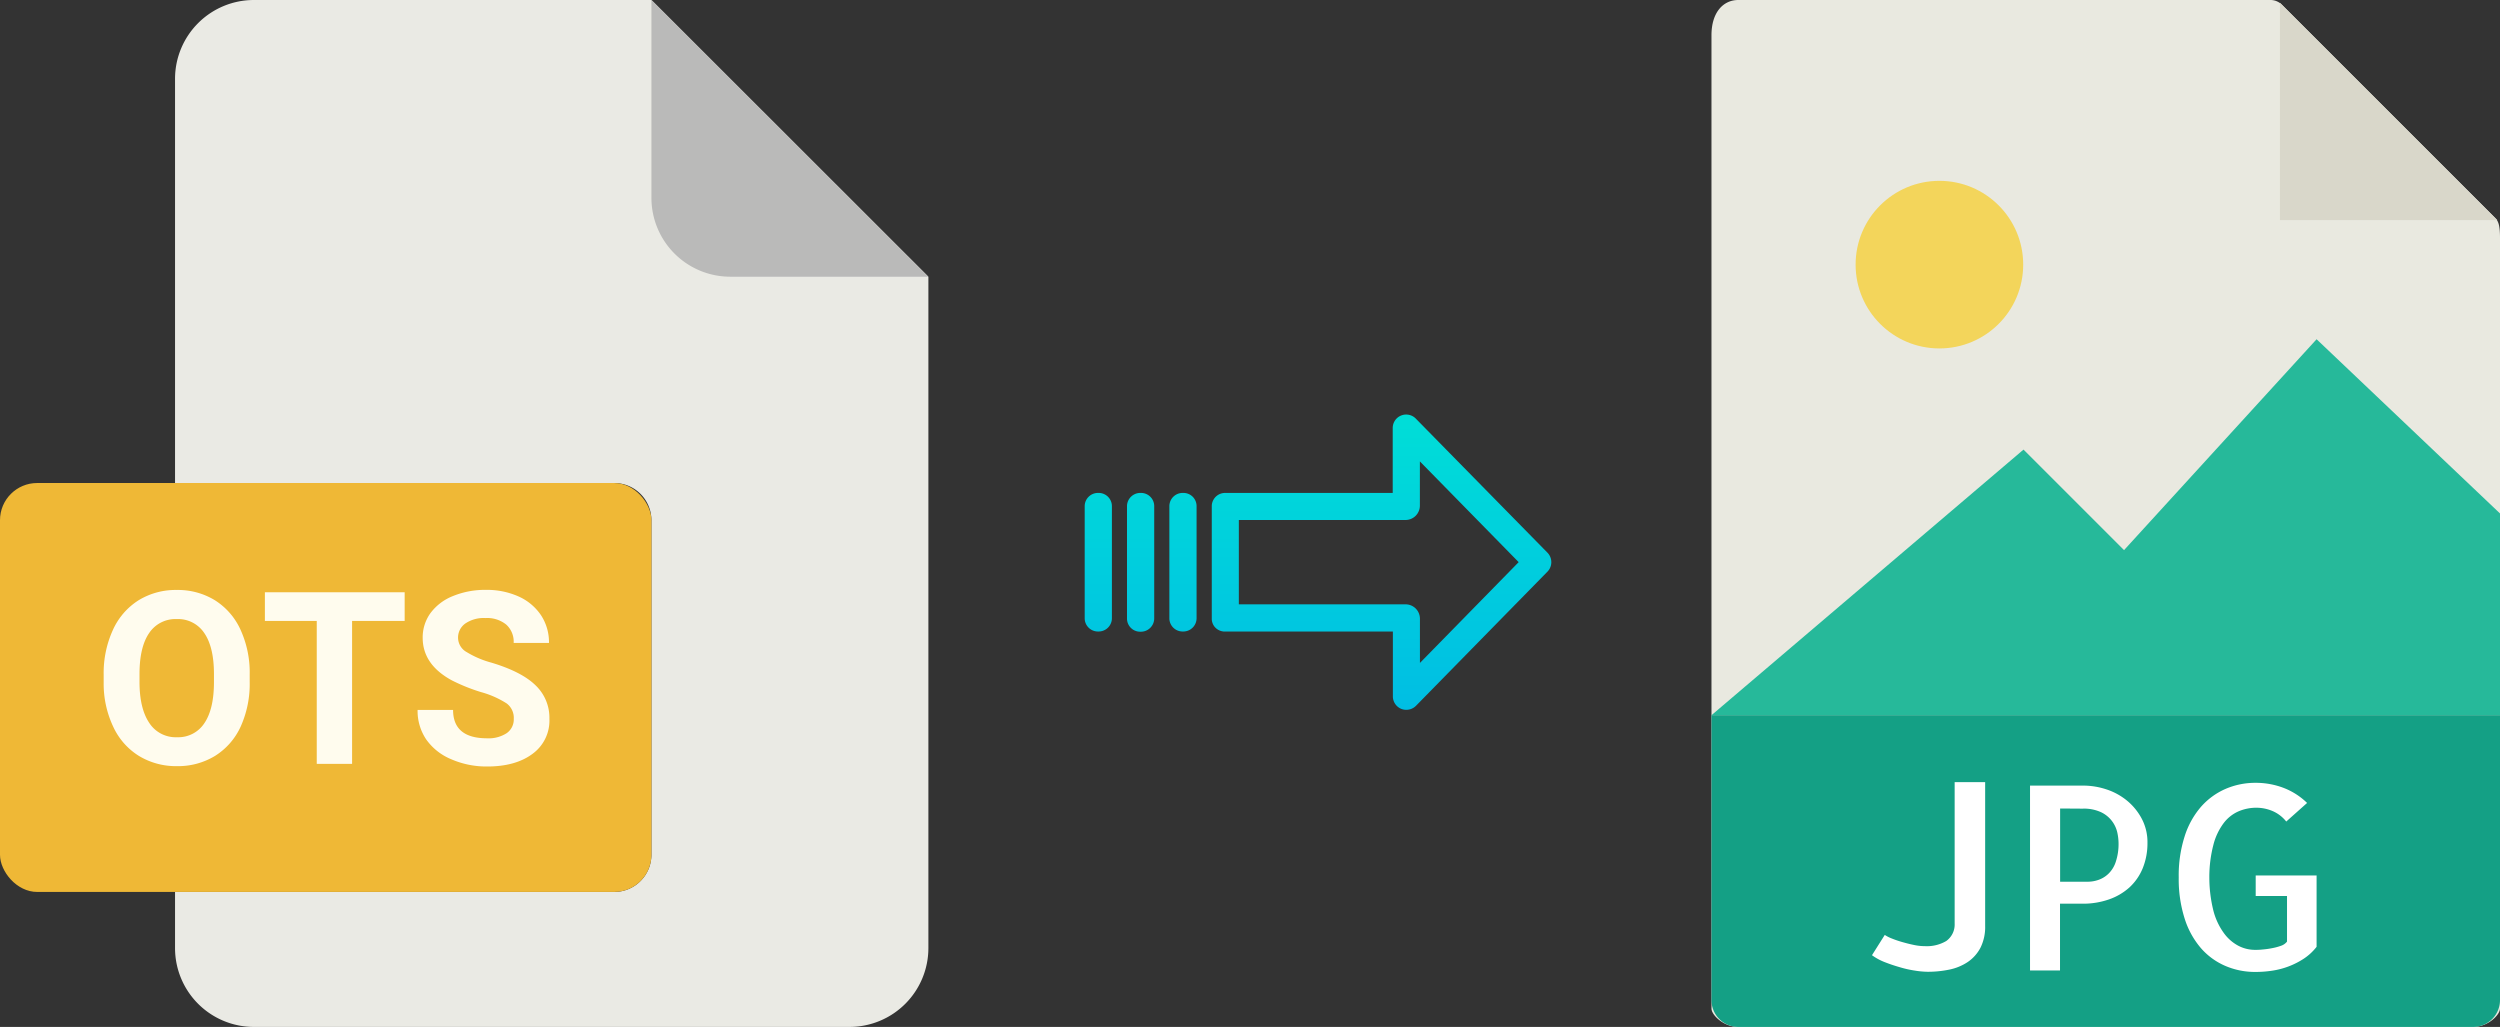
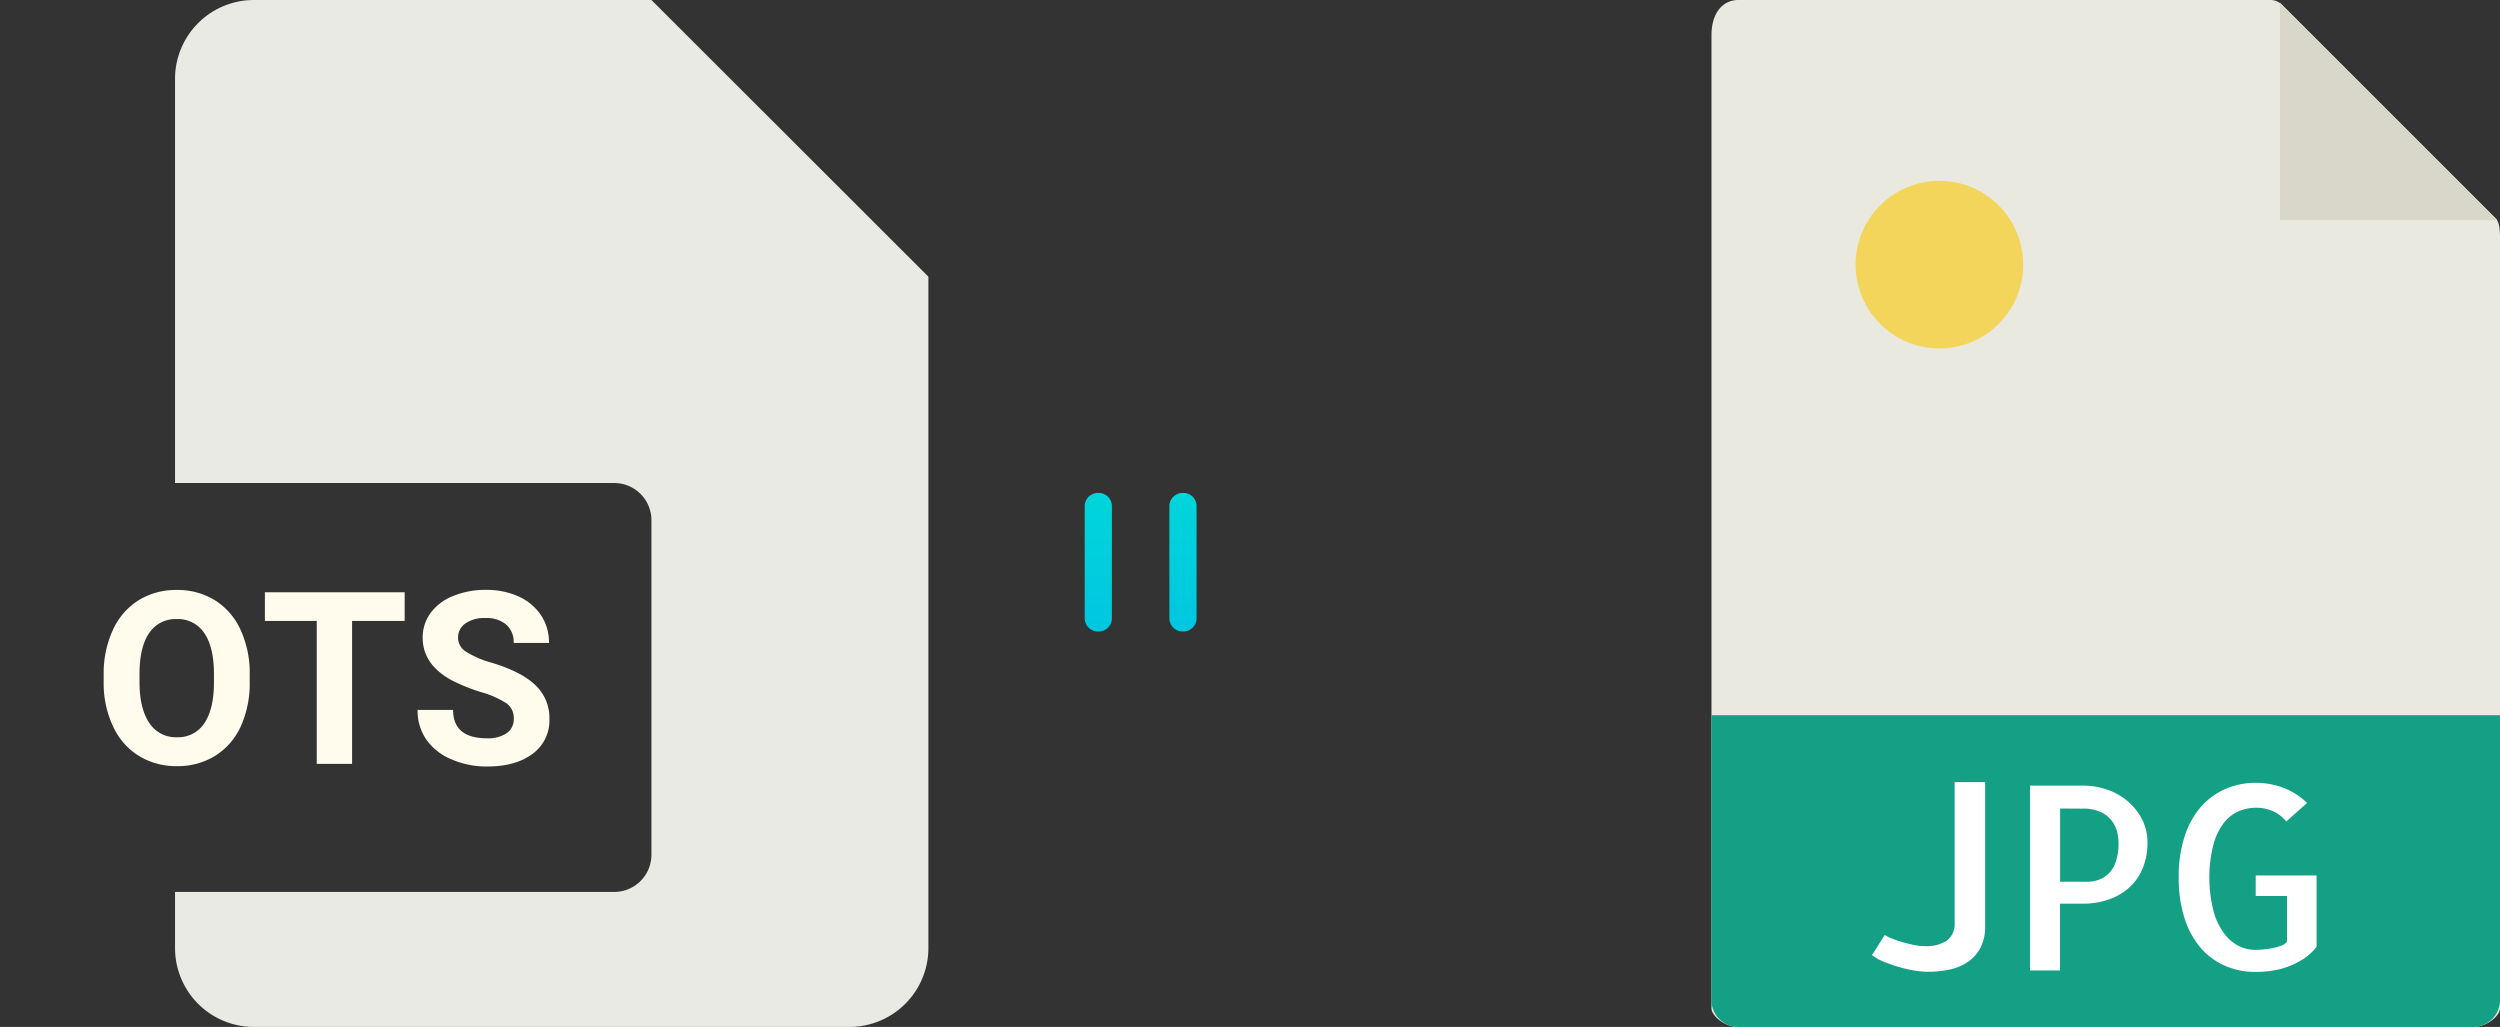
<svg xmlns="http://www.w3.org/2000/svg" xmlns:xlink="http://www.w3.org/1999/xlink" viewBox="0 0 486.89 200">
  <rect x="0" y="0" width="486.89" height="200" fill="#333333" stroke="none" />
  <defs>
    <style>.cls-1{fill:#e9e9e0;}.cls-2{fill:#d9d7ca;}.cls-3{fill:#f3d55b;}.cls-4{fill:#26b99a;}.cls-5{fill:#14a085;}.cls-6{fill:#fff;}.cls-7{fill:#eaeae4;}.cls-8{fill:#babab9;}.cls-9{fill:#efb836;}.cls-10{fill:#fffcee;}.cls-11{fill:url(#linear-gradient);}.cls-12{fill:url(#linear-gradient-2);}.cls-13{fill:url(#linear-gradient-3);}.cls-14{fill:url(#linear-gradient-4);}</style>
    <linearGradient id="linear-gradient" x1="269.03" y1="135.94" x2="269.03" y2="16.74" gradientTransform="matrix(1, 0, 0, -1, 0, 186.59)" gradientUnits="userSpaceOnUse">
      <stop offset="0" stop-color="#00efd1" />
      <stop offset="1" stop-color="#00acea" />
    </linearGradient>
    <linearGradient id="linear-gradient-2" x1="230.38" y1="135.94" x2="230.38" y2="16.74" xlink:href="#linear-gradient" />
    <linearGradient id="linear-gradient-3" x1="222.13" y1="135.94" x2="222.13" y2="16.74" xlink:href="#linear-gradient" />
    <linearGradient id="linear-gradient-4" x1="213.89" y1="135.94" x2="213.89" y2="16.74" xlink:href="#linear-gradient" />
  </defs>
  <title>ots to jpg</title>
  <g id="Layer_2" data-name="Layer 2">
    <g id="JPG">
      <path class="cls-1" d="M442.19,0H338.54c-2.88,0-5.22,2.34-5.22,6.88V196.43c0,1.23,2.34,3.57,5.22,3.57H481.66c2.89,0,5.23-2.34,5.23-3.57V46.35c0-2.49-.33-3.29-.92-3.88L444.41.92A3.14,3.14,0,0,0,442.19,0Z" />
      <polygon class="cls-2" points="444.03 0.54 444.03 42.86 486.35 42.86 444.03 0.54" />
      <circle class="cls-3" cx="377.71" cy="51.54" r="16.32" />
-       <polygon class="cls-4" points="333.32 139.29 372.6 139.29 486.89 139.29 486.89 100 451.17 66.07 413.67 107.14 394.09 87.56 333.32 139.29" />
      <path class="cls-5" d="M481.66,200H338.54a5.23,5.23,0,0,1-5.22-5.23V139.29H486.89v55.48A5.23,5.23,0,0,1,481.66,200Z" />
      <path class="cls-6" d="M386.62,152.32v28a9,9,0,0,1-.92,4.27,7.61,7.61,0,0,1-2.49,2.78,10.07,10.07,0,0,1-3.59,1.47,20.65,20.65,0,0,1-4.18.42,16.54,16.54,0,0,1-2.51-.23,20.45,20.45,0,0,1-3-.68,31,31,0,0,1-2.95-1,10.78,10.78,0,0,1-2.4-1.32l2.49-3.95a6.9,6.9,0,0,0,1.4.71c.6.24,1.26.47,2,.68s1.47.4,2.25.56a10.27,10.27,0,0,0,2.2.24,7.43,7.43,0,0,0,4.12-1,3.94,3.94,0,0,0,1.64-3.39V152.32Z" />
      <path class="cls-6" d="M401.22,189h-5.86v-36h10.35a14.48,14.48,0,0,1,4.54.74,12.41,12.41,0,0,1,4,2.19,11.51,11.51,0,0,1,2.88,3.54,9.73,9.73,0,0,1,1.1,4.67,12.88,12.88,0,0,1-.92,4.95,10.45,10.45,0,0,1-2.59,3.74,11.62,11.62,0,0,1-4,2.34,15.24,15.24,0,0,1-5.17.83h-4.35v13Zm0-31.54v14.26h5.38a6.27,6.27,0,0,0,2.12-.37,5.28,5.28,0,0,0,1.93-1.2,5.68,5.68,0,0,0,1.41-2.31,11,11,0,0,0,.54-3.69,10,10,0,0,0-.24-2,5.77,5.77,0,0,0-3.13-3.95,7.91,7.91,0,0,0-3.61-.71Z" />
      <path class="cls-6" d="M451.17,170.49V184.4a10.54,10.54,0,0,1-2.51,2.32,15.34,15.34,0,0,1-6.1,2.32,21.12,21.12,0,0,1-3.25.25,14.64,14.64,0,0,1-5.93-1.18,13.25,13.25,0,0,1-4.74-3.46,16.36,16.36,0,0,1-3.17-5.76,25.38,25.38,0,0,1-1.15-8,25.05,25.05,0,0,1,1.15-8,16.26,16.26,0,0,1,3.17-5.74,13.56,13.56,0,0,1,4.76-3.49,14.56,14.56,0,0,1,5.91-1.2,15.14,15.14,0,0,1,5.47,1,13.48,13.48,0,0,1,4.54,2.92L445.26,160a6.87,6.87,0,0,0-2.68-2.05,8.08,8.08,0,0,0-3.13-.64A8.77,8.77,0,0,0,436,158a7.3,7.3,0,0,0-2.93,2.31,12,12,0,0,0-2,4.23,25,25,0,0,0-.79,6.34,26.94,26.94,0,0,0,.76,6.35,12.83,12.83,0,0,0,2,4.39,8.23,8.23,0,0,0,2.83,2.54,7,7,0,0,0,3.34.83c.36,0,.84,0,1.44-.07a16.06,16.06,0,0,0,1.81-.25,10.72,10.72,0,0,0,1.73-.46,2.45,2.45,0,0,0,1.22-.83v-8.88h-6.1v-4h11.91Z" />
    </g>
    <g id="Layer_2-2" data-name="Layer 2">
      <path class="cls-7" d="M119.62,173.71H34.09v10.93A15.36,15.36,0,0,0,49.45,200h116a15.37,15.37,0,0,0,15.36-15.36V53.89L126.87,0H49.45A15.36,15.36,0,0,0,34.09,15.36V94.07h85.53a7.25,7.25,0,0,1,7.25,7.24h0v65.16A7.25,7.25,0,0,1,119.62,173.71Z" />
-       <path class="cls-8" d="M180.76,53.89,126.87,0V38.53a15.36,15.36,0,0,0,15.36,15.36h38.53Z" />
-       <rect class="cls-9" y="94.07" width="126.87" height="79.64" rx="7.24" />
      <path class="cls-10" d="M20.19,131.35A20.16,20.16,0,0,1,22,122.66a13.26,13.26,0,0,1,5-5.76,13.8,13.8,0,0,1,7.42-2,13.83,13.83,0,0,1,7.43,2,13.24,13.24,0,0,1,5,5.76,20,20,0,0,1,1.78,8.67v1.49a20.21,20.21,0,0,1-1.74,8.65,13.19,13.19,0,0,1-5,5.74,13.83,13.83,0,0,1-7.44,2,13.9,13.9,0,0,1-7.41-2,13.19,13.19,0,0,1-5-5.7A19.59,19.59,0,0,1,20.19,133Zm8.86,9.41a6.13,6.13,0,0,0,5.42,2.82,6.06,6.06,0,0,0,5.32-2.72q1.86-2.72,1.88-7.93V131.3c0-3.5-.62-6.16-1.88-8a6.12,6.12,0,0,0-5.37-2.73,6.14,6.14,0,0,0-5.35,2.69c-1.25,1.8-1.89,4.44-1.9,7.91v1.63Q27.17,137.94,29.05,140.76Z" />
      <path class="cls-10" d="M51.59,120.93v-5.58H78.81v5.58H68.57v27.84H61.69V120.93Z" />
      <path class="cls-10" d="M81.33,138.26h6.91q0,5.52,6.61,5.53a6.48,6.48,0,0,0,3.83-1,3.26,3.26,0,0,0,1.38-2.79,3.51,3.51,0,0,0-1.38-3,18.14,18.14,0,0,0-5-2.21,35.48,35.48,0,0,1-5.67-2.28q-5.68-3.08-5.69-8.29a8.07,8.07,0,0,1,1.53-4.83,10,10,0,0,1,4.38-3.31,16.43,16.43,0,0,1,6.42-1.2,15.12,15.12,0,0,1,6.38,1.3,10.32,10.32,0,0,1,4.35,3.66,9.61,9.61,0,0,1,1.54,5.37h-6.88a4.49,4.49,0,0,0-1.45-3.57,5.92,5.92,0,0,0-4.06-1.27,6.34,6.34,0,0,0-3.92,1.07,3.35,3.35,0,0,0-1.4,2.81A3.22,3.22,0,0,0,90.89,127a18.5,18.5,0,0,0,4.83,2.06q5.88,1.77,8.56,4.39A8.7,8.7,0,0,1,107,140a8,8,0,0,1-3.28,6.81c-2.19,1.64-5.13,2.47-8.83,2.47a17.14,17.14,0,0,1-7-1.41A11.17,11.17,0,0,1,83,144,9.91,9.91,0,0,1,81.33,138.26Z" />
    </g>
    <g id="Layer_3" data-name="Layer 3">
-       <path class="cls-11" d="M275.73,81.52a2.62,2.62,0,0,0-4.49,1.86V96H238.63A2.6,2.6,0,0,0,236,98.51v22a2.46,2.46,0,0,0,.77,1.79,2.57,2.57,0,0,0,1.88.7h32.62v12.59a2.63,2.63,0,0,0,1.62,2.46,2.57,2.57,0,0,0,1,.19,2.64,2.64,0,0,0,1.89-.79l25.59-26.11a2.65,2.65,0,0,0,0-3.71Zm.81,47.59v-8.63a2.8,2.8,0,0,0-2.7-2.78H241.27V101.27h32.56a2.8,2.8,0,0,0,2.7-2.78V89.86l19.24,19.62Z" />
      <path class="cls-12" d="M230.39,96h0a2.59,2.59,0,0,0-2.65,2.54v0l0,21.89a2.58,2.58,0,0,0,2.59,2.56h.06a2.59,2.59,0,0,0,2.65-2.54V98.53A2.56,2.56,0,0,0,230.45,96Z" />
-       <path class="cls-13" d="M222.14,96h0a2.6,2.6,0,0,0-2.65,2.54v21.93a2.56,2.56,0,0,0,2.58,2.56h.07a2.6,2.6,0,0,0,2.65-2.54V98.53A2.57,2.57,0,0,0,222.21,96Z" />
      <path class="cls-14" d="M213.9,96h0a2.59,2.59,0,0,0-2.65,2.54v0l0,21.89a2.58,2.58,0,0,0,2.58,2.56h.07a2.59,2.59,0,0,0,2.65-2.54v0l0-21.89A2.58,2.58,0,0,0,214,96Z" />
    </g>
  </g>
</svg>